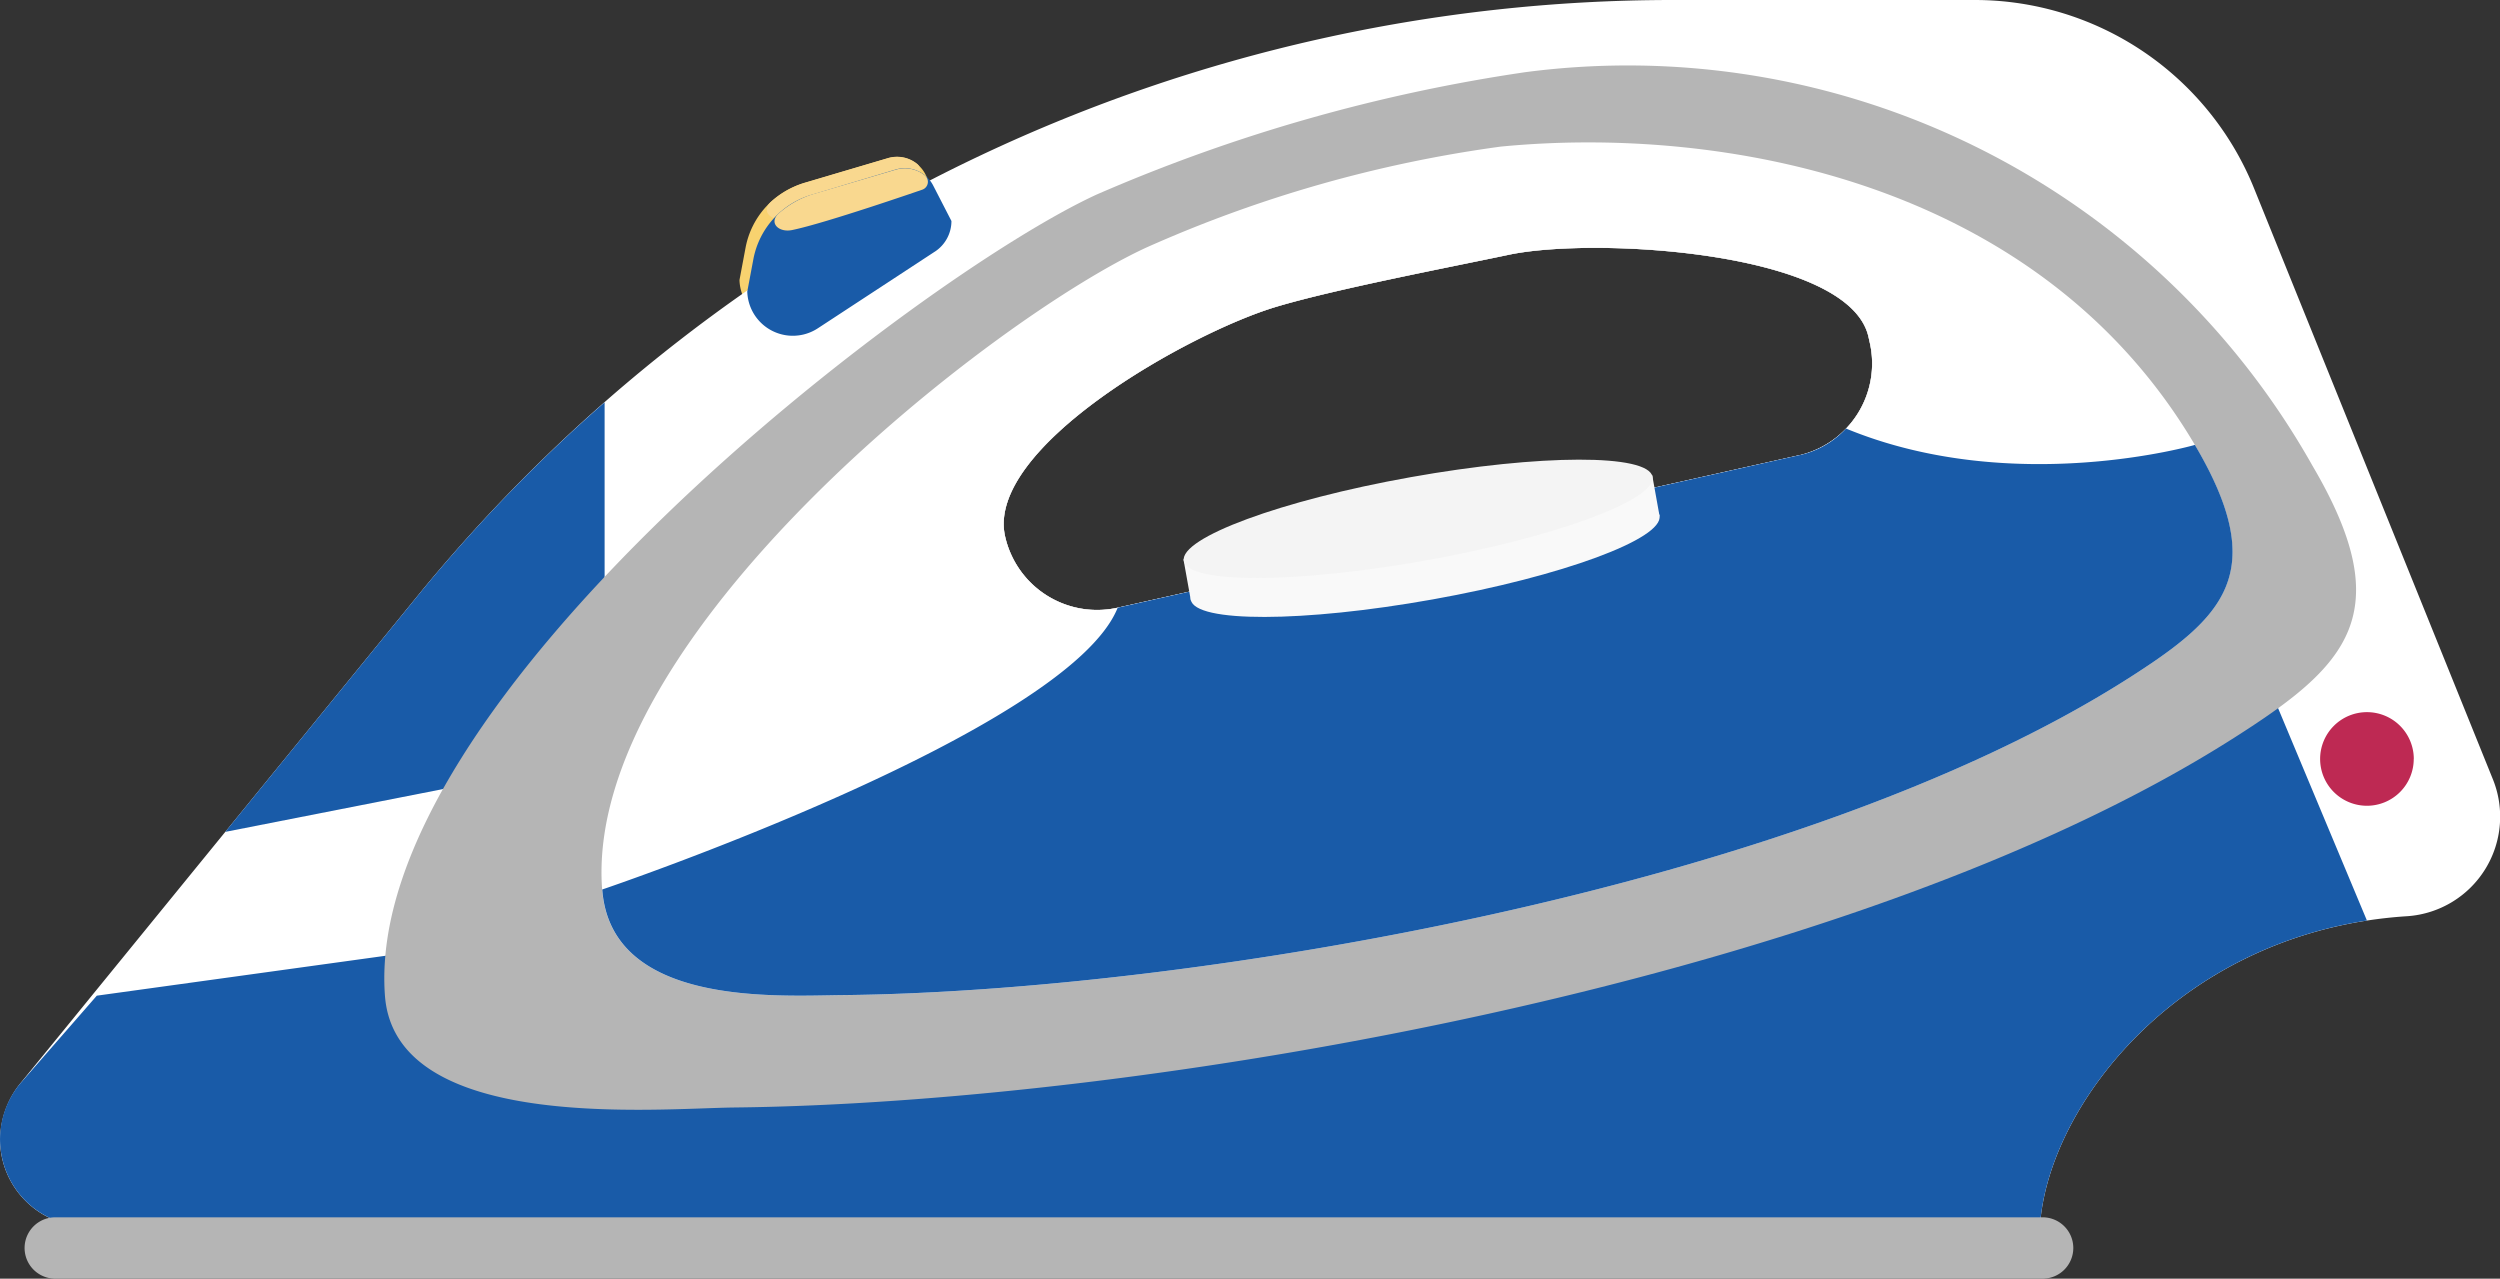
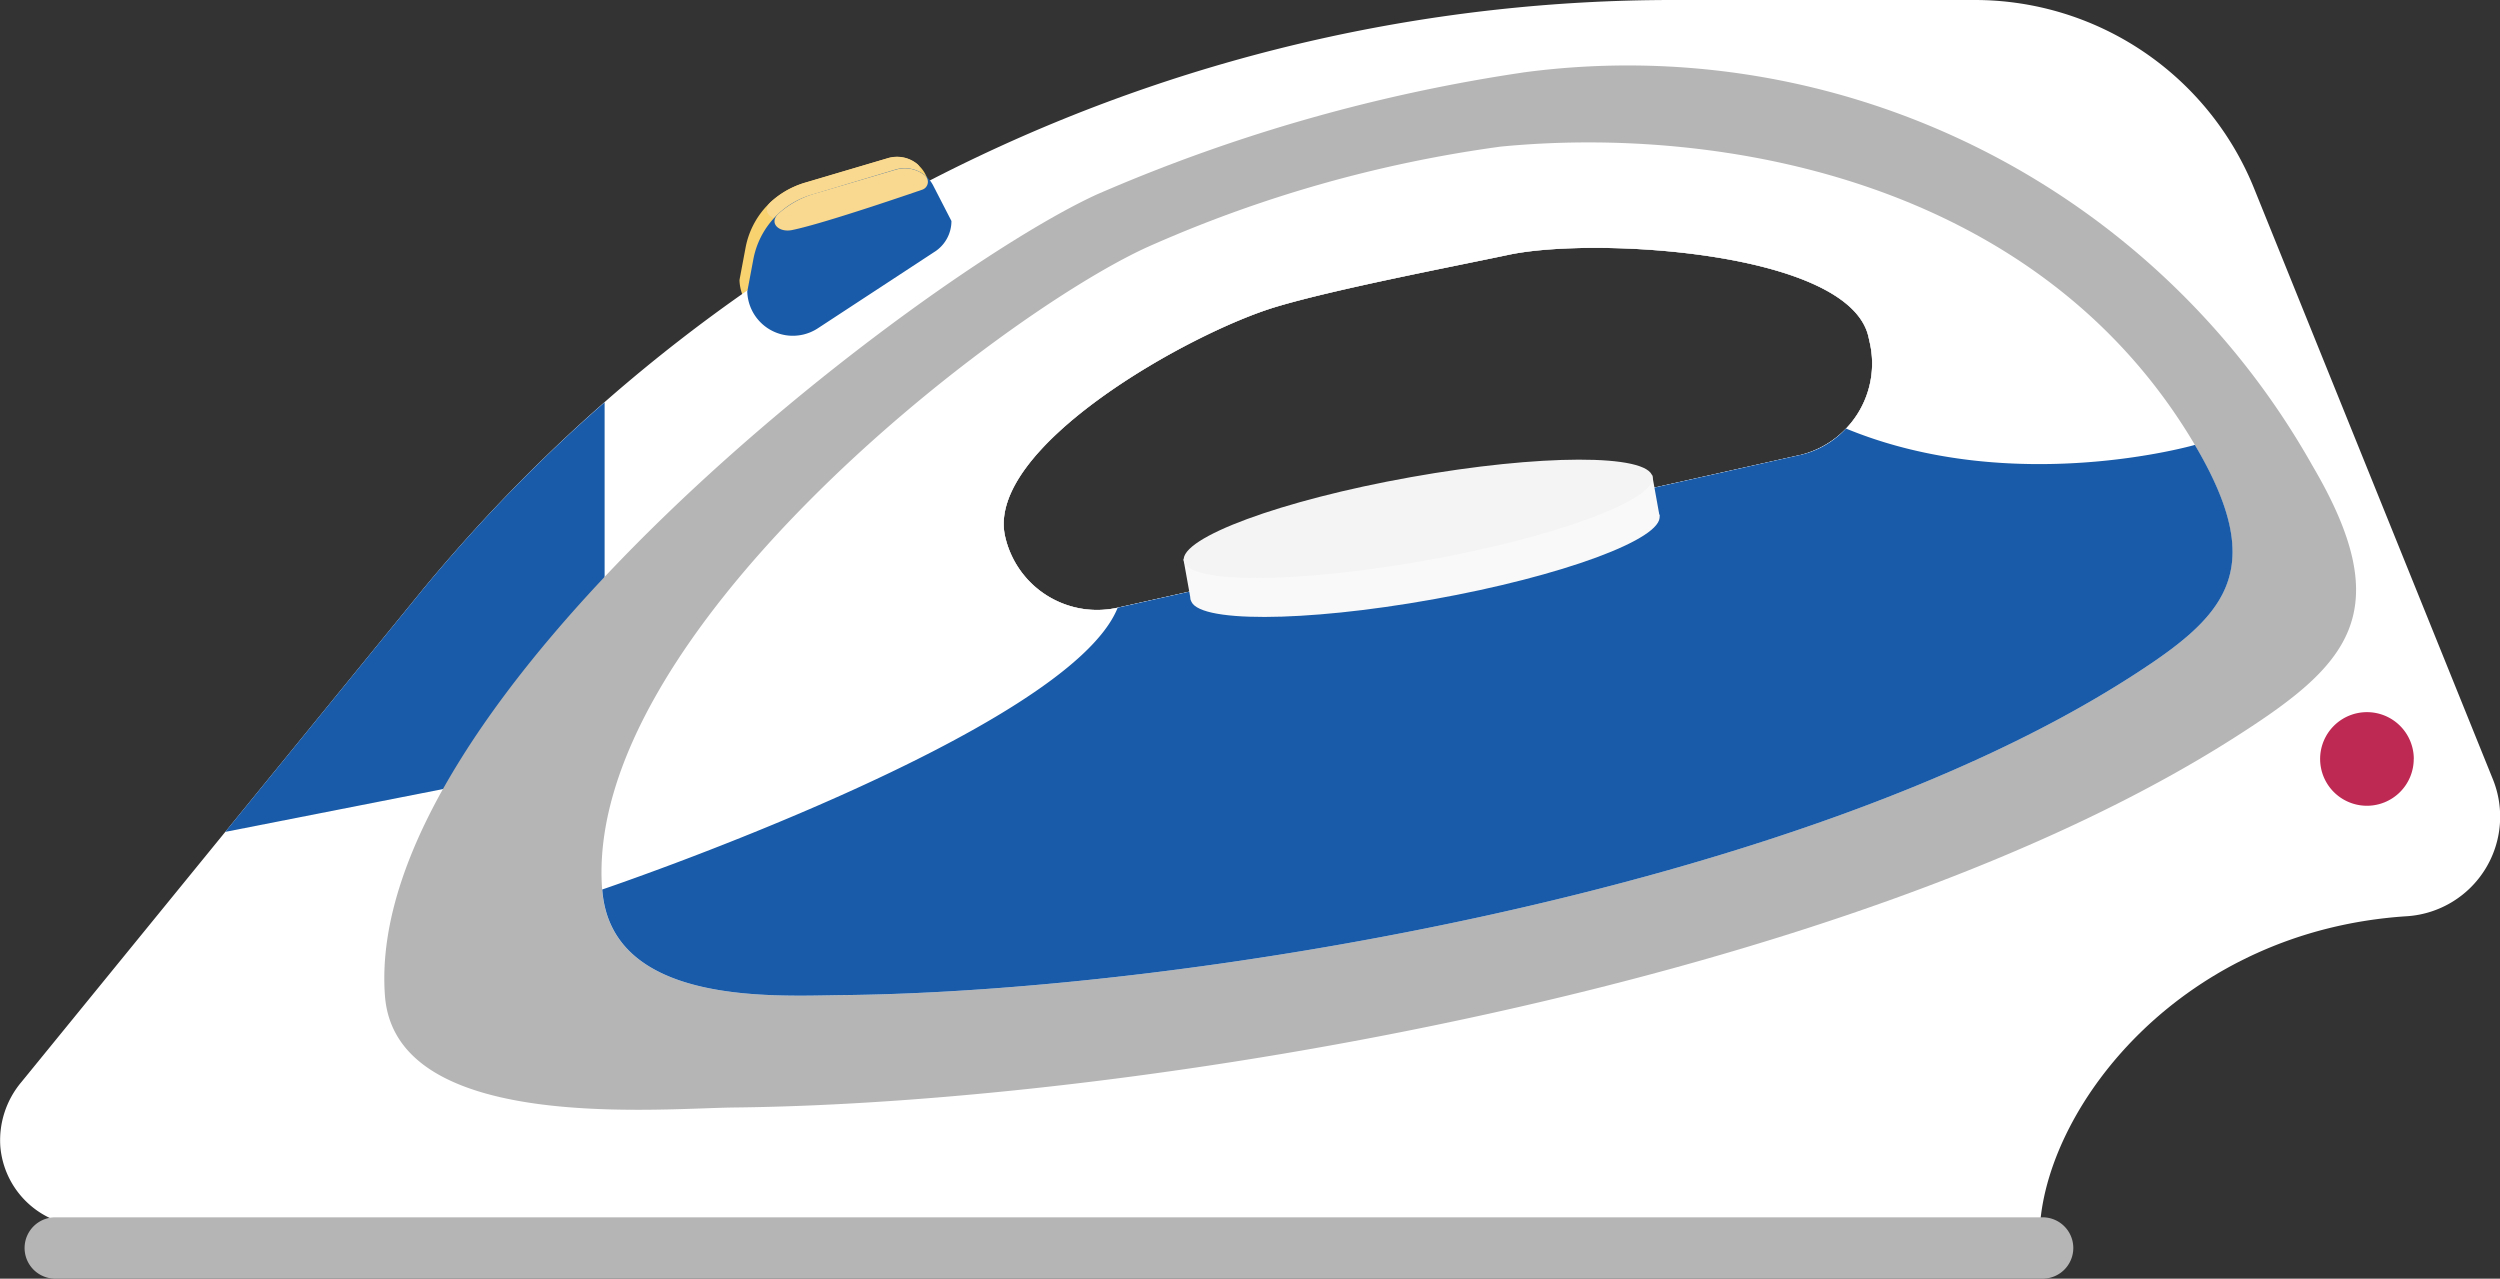
<svg xmlns="http://www.w3.org/2000/svg" id="Group_4518" data-name="Group 4518" width="77.666" height="39.724" viewBox="0 0 77.666 39.724">
  <rect x="0" y="0" width="77.666" height="39.724" fill="#333333" stroke="none" />
  <defs>
    <clipPath id="clip-path">
      <path id="Path_7277" data-name="Path 7277" d="M0,0H77.666V39.724H0Z" fill="none" />
    </clipPath>
  </defs>
  <g id="Mask_Group_3778" data-name="Mask Group 3778" transform="translate(0 0)" clip-path="url(#clip-path)">
    <path id="Path_7230" data-name="Path 7230" d="M36.855,9.164l-3.637,2.383a1.416,1.416,0,0,1-2.192-1.139l.19-1.011a2.59,2.59,0,0,1,1.81-2l2.612-.773a.994.994,0,0,1,1.165.5l.566,1.1a1.138,1.138,0,0,1-.514.951" transform="translate(-8.053 -1.708)" fill="#f8d26f" />
    <path id="Path_7231" data-name="Path 7231" d="M36.762,7.24a.258.258,0,0,0,.087-.435.992.992,0,0,0-.914-.186l-2.613.773a2.88,2.88,0,0,0-1.017.582c-.326.287-.016.608.41.521,1.038-.212,4.047-1.255,4.047-1.255" transform="translate(-8.349 -1.708)" fill="#f9d88f" />
    <path id="Path_7232" data-name="Path 7232" d="M70.026,5.852A9.36,9.36,0,0,0,61.349,0H51.977A50.346,50.346,0,0,0,13.12,18.332L.667,33.613A2.81,2.81,0,0,0,.009,35.6a2.707,2.707,0,0,0,2.68,2.5l60.654.417.032-.449c.271-3.8,4.446-9.17,11.427-9.606a3.1,3.1,0,0,0,2.636-4.27ZM55.874,14.146,34.724,18.878a2.929,2.929,0,0,1-3.5-2.218c-.617-2.758,5.724-6.322,8.431-7.131,1.835-.548,5.35-1.22,7.221-1.615,2.663-.563,10.576-.105,11.17,2.552l.041.184a2.927,2.927,0,0,1-2.218,3.5" transform="translate(0 0)" fill="#fff" />
    <path id="Path_7233" data-name="Path 7233" d="M21.235,16.881a50.173,50.173,0,0,0-5.663,5.833L9.449,30.226l11.786-2.318Z" transform="translate(-2.452 -4.382)" fill="#195ba8" />
-     <path id="Path_7234" data-name="Path 7234" d="M70.6,29.157,3.008,38.5.61,41.25a2.705,2.705,0,0,0,2.079,4.415l60.653.418.033-.449c.254-3.56,3.941-8.507,10.157-9.468Z" transform="translate(0 -7.568)" fill="#195ba8" />
    <path id="Path_7235" data-name="Path 7235" d="M76.013,15.173a24.41,24.41,0,0,0-24.461-12.2,52.441,52.441,0,0,0-13.3,3.8c-5.516,2.538-22.793,15.7-22.107,24.889.319,4.269,8.454,3.5,10.843,3.472C39.528,35,61.58,31.3,73.588,23.651c3.5-2.229,5.163-3.838,2.425-8.477m-15.954-.3L38.91,19.606a2.929,2.929,0,0,1-3.5-2.218c-.617-2.758,5.724-6.322,8.431-7.131,1.835-.548,5.35-1.22,7.221-1.615,2.663-.563,10.576-.105,11.17,2.552l.041.184a2.927,2.927,0,0,1-2.218,3.5" transform="translate(-4.186 -0.728)" fill="#b5b5b5" />
    <path id="Path_7236" data-name="Path 7236" d="M74.74,15.374C69.894,7.164,60.049,5.437,53.17,6.106a40.274,40.274,0,0,0-11,3.133c-4.724,2.173-17.5,12.081-16.912,19.945.274,3.656,5.453,3.3,7.5,3.282,10.737-.115,29.62-3.282,39.9-9.833,2.994-1.908,4.422-3.287,2.077-7.259M62.425,15.7,41.276,20.429a2.929,2.929,0,0,1-3.5-2.218c-.617-2.758,5.724-6.322,8.431-7.131,1.835-.548,5.35-1.22,7.221-1.615C56.1,8.9,64.008,9.36,64.6,12.017l.041.184a2.927,2.927,0,0,1-2.218,3.5" transform="translate(-6.552 -1.551)" fill="#fff" />
    <path id="Path_7237" data-name="Path 7237" d="M63.907,17.982a2.777,2.777,0,0,1-1.475.832l-21.15,4.732C39.734,27.408,25.269,32.3,25.269,32.3c.273,3.656,5.453,3.3,7.5,3.281,10.737-.115,29.62-3.281,39.9-9.833,2.994-1.908,4.421-3.287,2.077-7.259,0,0-5.652,1.634-10.839-.509" transform="translate(-6.559 -4.667)" fill="#195ba8" />
    <path id="Path_7238" data-name="Path 7238" d="M63.683,52.98H1.943a.953.953,0,0,1,0-1.905H63.683a.953.953,0,1,1,0,1.905" transform="translate(-0.257 -13.257)" fill="#b5b5b5" />
    <path id="Path_7239" data-name="Path 7239" d="M64.521,21.452c.129.716-3.027,1.881-7.048,2.6s-7.385.728-7.513.012,3.027-1.881,7.048-2.6,7.385-.728,7.514-.012" transform="translate(-12.966 -5.43)" fill="#f9f9f9" />
    <rect id="Rectangle_1074" data-name="Rectangle 1074" width="14.795" height="1.3" transform="translate(36.766 17.376) rotate(-10.185)" fill="#f9f9f9" />
    <path id="Path_7240" data-name="Path 7240" d="M64.227,19.818c.129.716-3.027,1.881-7.048,2.6s-7.385.728-7.513.012,3.027-1.881,7.048-2.6,7.385-.728,7.514-.012" transform="translate(-12.89 -5.006)" fill="#f4f4f4" />
    <path id="Path_7241" data-name="Path 7241" d="M37.181,9.65l-3.637,2.383a1.416,1.416,0,0,1-2.192-1.139l.19-1.011a2.589,2.589,0,0,1,1.81-2L35.964,7.1a.993.993,0,0,1,1.165.5l.566,1.1a1.138,1.138,0,0,1-.514.951" transform="translate(-8.137 -1.834)" fill="#195ba8" />
    <path id="Path_7242" data-name="Path 7242" d="M37.088,7.726a.258.258,0,0,0,.087-.435.991.991,0,0,0-.914-.186l-2.613.773a2.88,2.88,0,0,0-1.017.582c-.326.287-.016.608.41.521,1.038-.212,4.047-1.255,4.047-1.255" transform="translate(-8.434 -1.834)" fill="#f9d88f" />
    <path id="Path_7243" data-name="Path 7243" d="M100.252,31.334A1.454,1.454,0,1,1,98.8,29.88a1.454,1.454,0,0,1,1.454,1.454" transform="translate(-25.266 -7.756)" fill="#be2953" />
  </g>
</svg>